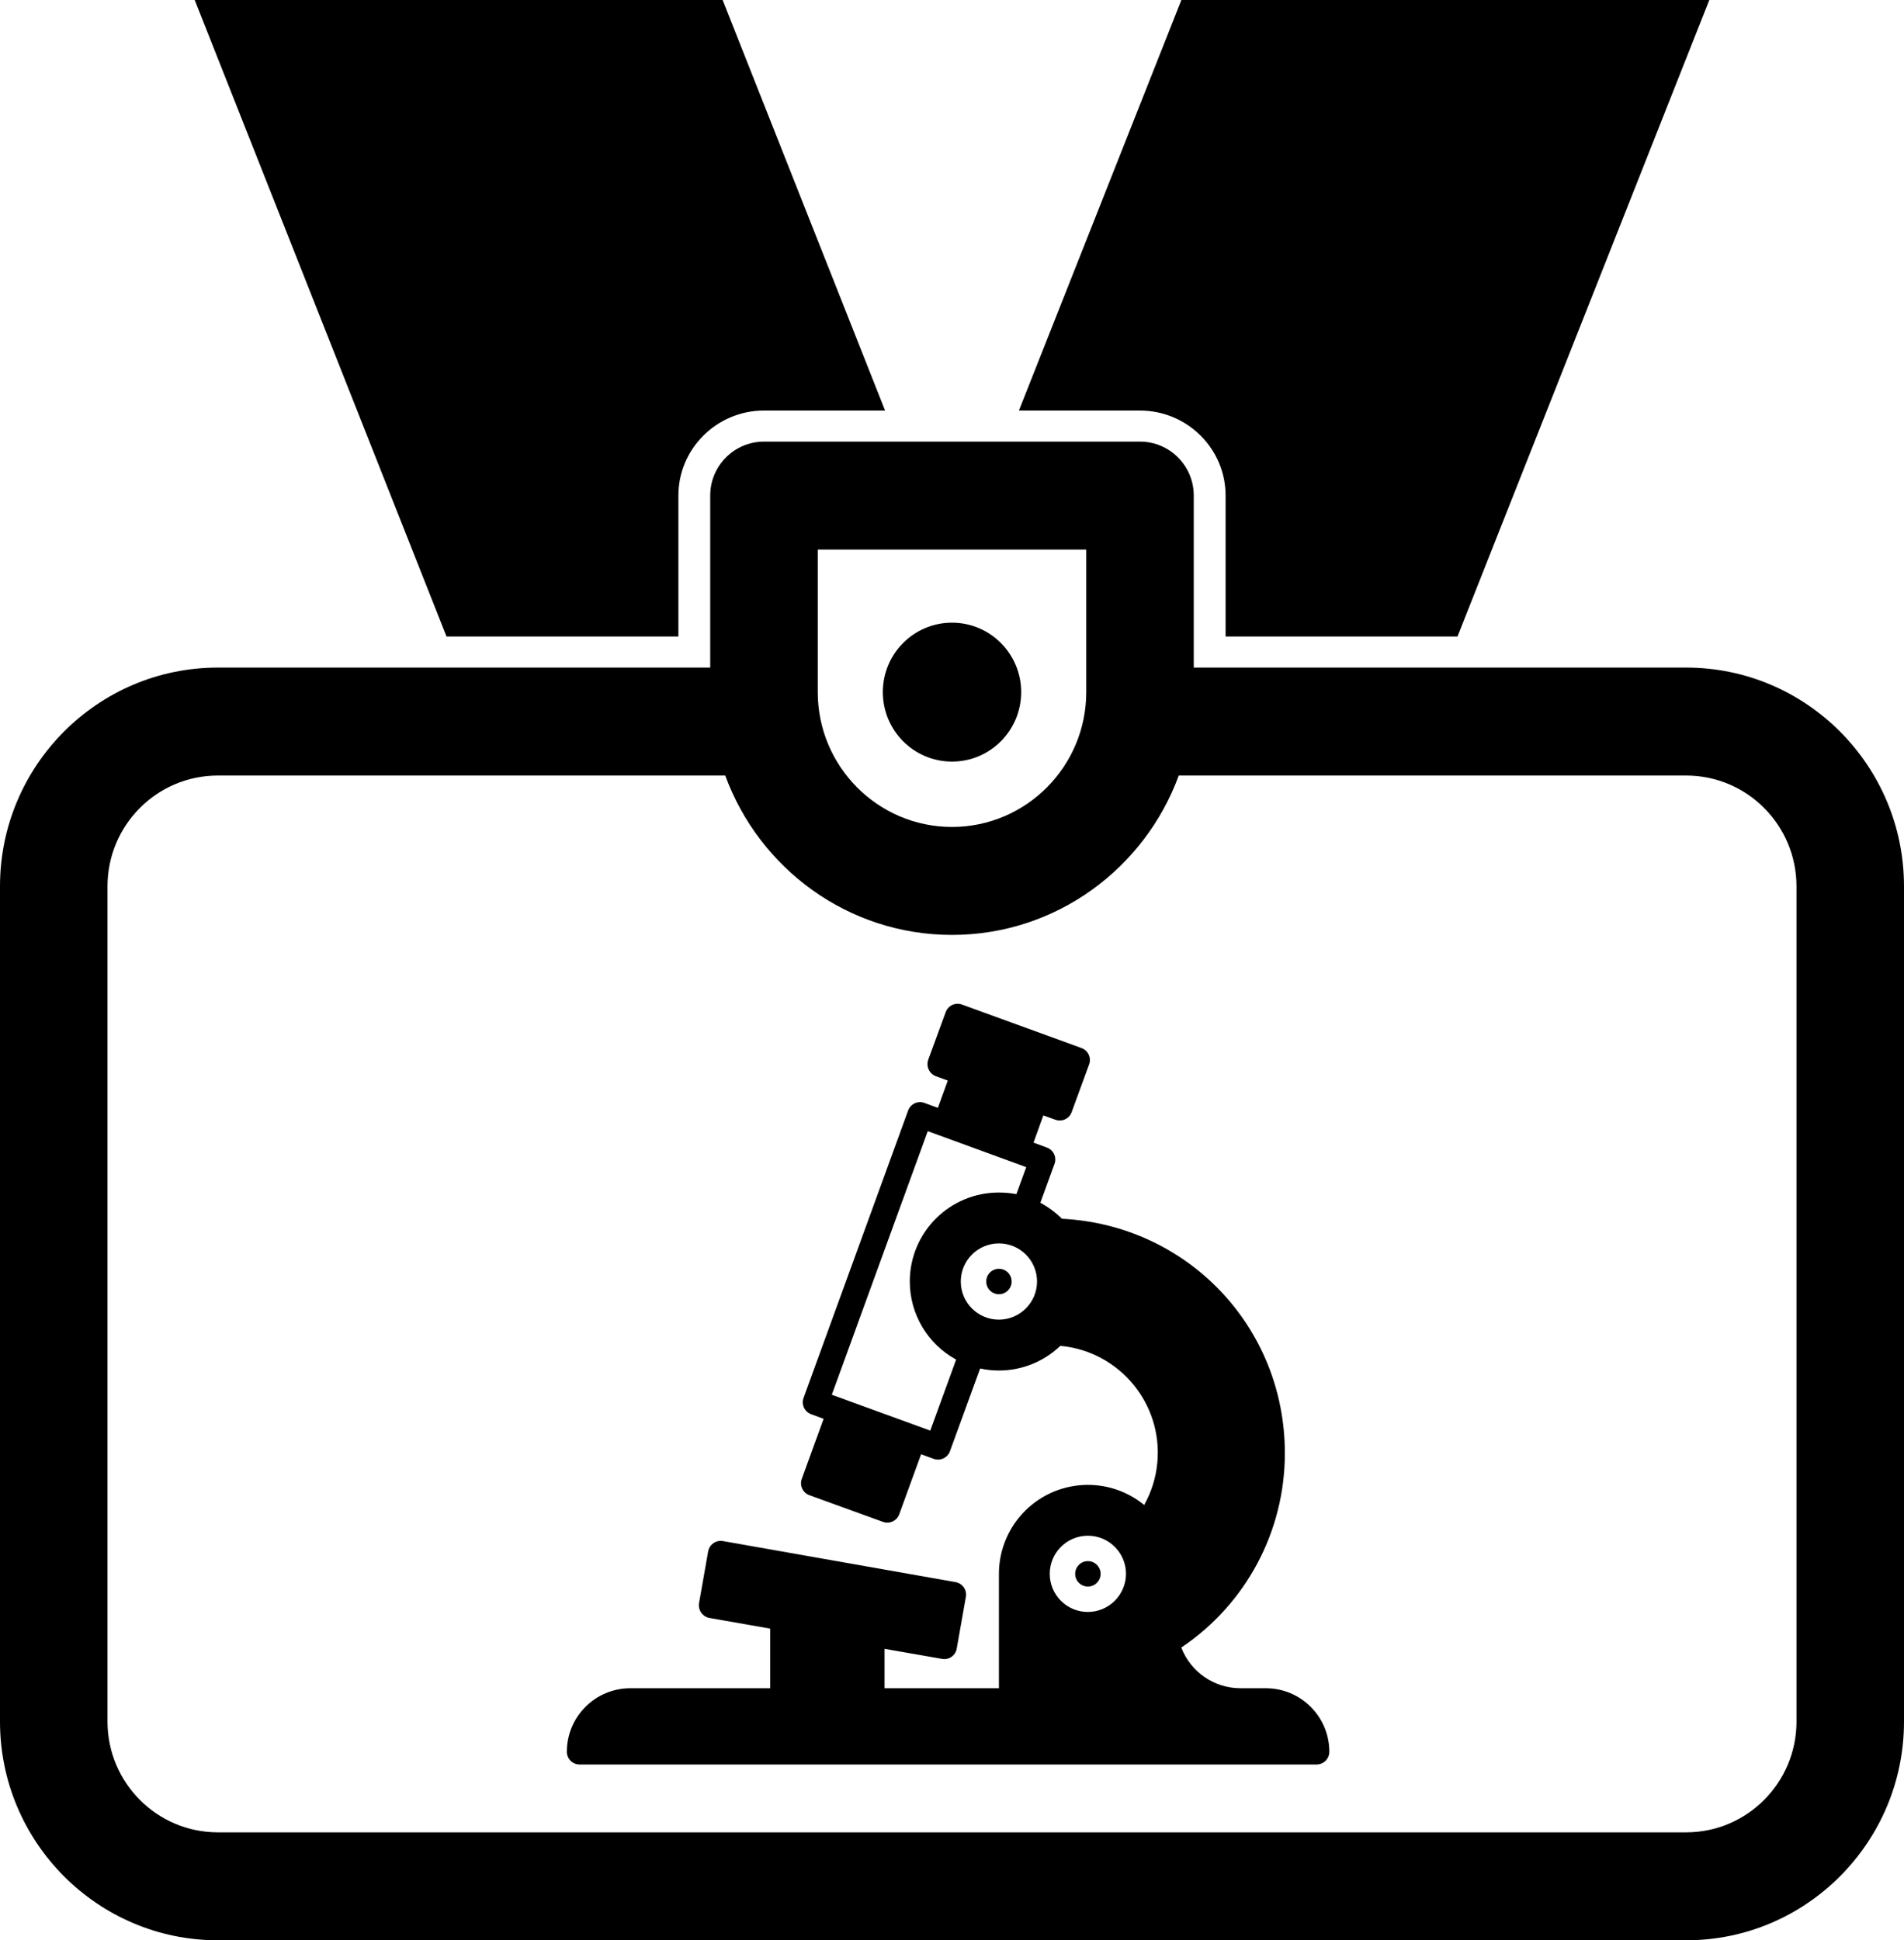
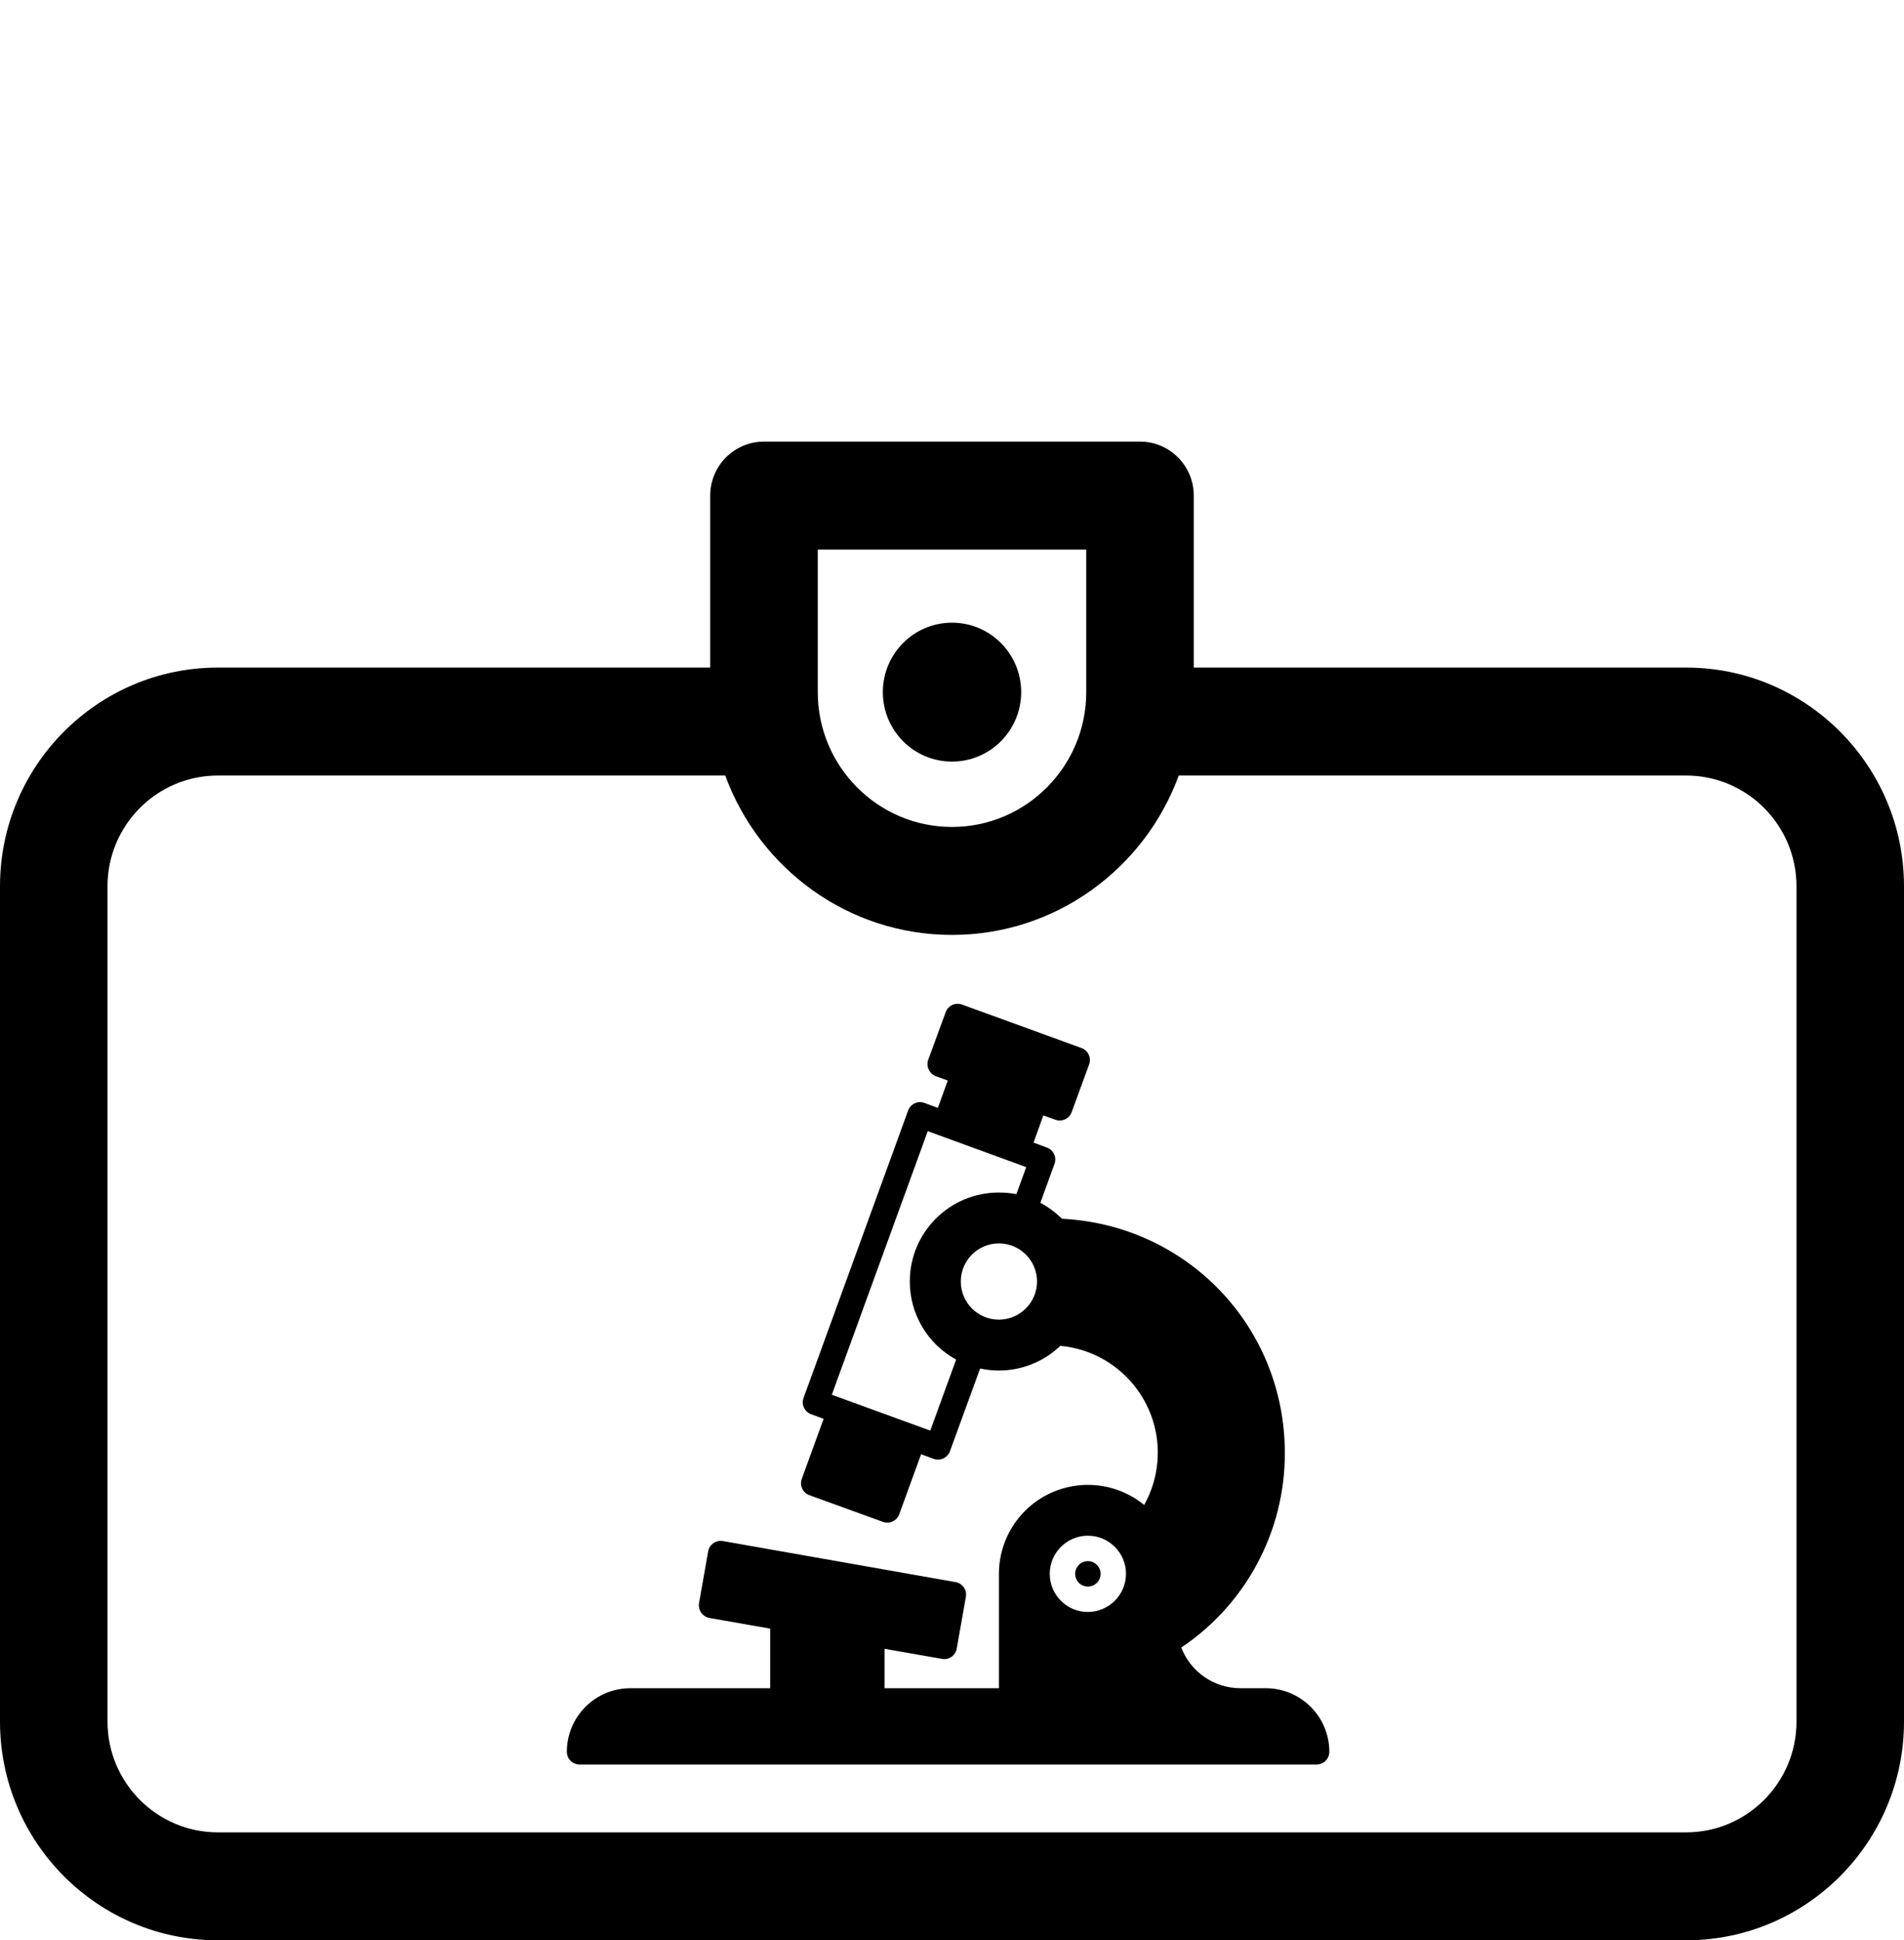
<svg xmlns="http://www.w3.org/2000/svg" id="a" width="1267.5" height="1291.51" viewBox="0 0 1267.5 1291.51">
-   <path d="m1138.92-2.6l-168.67,426.29h-154.37v-93.8c0-31.21-25.56-56.61-56.99-56.61h-80.59L787.47-2.6h351.45Z" stroke-width="0" />
-   <path d="m589.2,273.27h-80.6c-31.42,0-56.99,25.4-56.99,56.61v93.8h-154.36L128.59-2.6h351.45l109.16,275.88Z" stroke-width="0" />
-   <polygon points="633.76 385.86 633.76 385.87 633.75 385.87 633.76 385.86" stroke-width="0" />
+   <path d="m1138.92-2.6h-154.37v-93.8c0-31.21-25.56-56.61-56.99-56.61h-80.59L787.47-2.6h351.45Z" stroke-width="0" />
  <path d="m633.75,414.47c-25.43,0-46.04,20.7-46.04,46.24s20.62,46.23,46.04,46.23,46.05-20.7,46.05-46.23-20.63-46.24-46.05-46.24Zm0,0c-25.43,0-46.04,20.7-46.04,46.24s20.62,46.23,46.04,46.23,46.05-20.7,46.05-46.23-20.63-46.24-46.05-46.24Zm0,0c-25.43,0-46.04,20.7-46.04,46.24s20.62,46.23,46.04,46.23,46.05-20.7,46.05-46.23-20.63-46.24-46.05-46.24Zm0,0c-25.43,0-46.04,20.7-46.04,46.24s20.62,46.23,46.04,46.23,46.05-20.7,46.05-46.23-20.63-46.24-46.05-46.24Zm0,0c-25.43,0-46.04,20.7-46.04,46.24s20.62,46.23,46.04,46.23,46.05-20.7,46.05-46.23-20.63-46.24-46.05-46.24Zm0,0c-25.43,0-46.04,20.7-46.04,46.24s20.62,46.23,46.04,46.23,46.05-20.7,46.05-46.23-20.63-46.24-46.05-46.24Zm0,0c-25.43,0-46.04,20.7-46.04,46.24s20.62,46.23,46.04,46.23,46.05-20.7,46.05-46.23-20.63-46.24-46.05-46.24Zm0,0c-25.43,0-46.04,20.7-46.04,46.24s20.62,46.23,46.04,46.23,46.05-20.7,46.05-46.23-20.63-46.24-46.05-46.24Zm0,0c-25.43,0-46.04,20.7-46.04,46.24s20.62,46.23,46.04,46.23,46.05-20.7,46.05-46.23-20.63-46.24-46.05-46.24Zm0,0c-25.43,0-46.04,20.7-46.04,46.24s20.62,46.23,46.04,46.23,46.05-20.7,46.05-46.23-20.63-46.24-46.05-46.24Zm0,0c-25.43,0-46.04,20.7-46.04,46.24s20.62,46.23,46.04,46.23,46.05-20.7,46.05-46.23-20.63-46.24-46.05-46.24Zm0,0c-25.43,0-46.04,20.7-46.04,46.24s20.62,46.23,46.04,46.23,46.05-20.7,46.05-46.23-20.63-46.24-46.05-46.24Zm0,0c-25.43,0-46.04,20.7-46.04,46.24s20.62,46.23,46.04,46.23,46.05-20.7,46.05-46.23-20.63-46.24-46.05-46.24Zm0,0c-25.43,0-46.04,20.7-46.04,46.24s20.62,46.23,46.04,46.23,46.05-20.7,46.05-46.23-20.63-46.24-46.05-46.24Zm0,0c-25.43,0-46.04,20.7-46.04,46.24s20.62,46.23,46.04,46.23,46.05-20.7,46.05-46.23-20.63-46.24-46.05-46.24Zm0,0c-25.43,0-46.04,20.7-46.04,46.24s20.62,46.23,46.04,46.23,46.05-20.7,46.05-46.23-20.63-46.24-46.05-46.24Zm0,0c-25.43,0-46.04,20.7-46.04,46.24s20.62,46.23,46.04,46.23,46.05-20.7,46.05-46.23-20.63-46.24-46.05-46.24Zm0,0c-25.43,0-46.04,20.7-46.04,46.24s20.62,46.23,46.04,46.23,46.05-20.7,46.05-46.23-20.63-46.24-46.05-46.24Zm0,0c-25.43,0-46.04,20.7-46.04,46.24s20.62,46.23,46.04,46.23,46.05-20.7,46.05-46.23-20.63-46.24-46.05-46.24Zm0,0c-25.43,0-46.04,20.7-46.04,46.24s20.62,46.23,46.04,46.23,46.05-20.7,46.05-46.23-20.63-46.24-46.05-46.24Zm0,0c-25.43,0-46.04,20.7-46.04,46.24s20.62,46.23,46.04,46.23,46.05-20.7,46.05-46.23-20.63-46.24-46.05-46.24Zm0,0c-25.43,0-46.04,20.7-46.04,46.24s20.62,46.23,46.04,46.23,46.05-20.7,46.05-46.23-20.63-46.24-46.05-46.24Zm0,0c-25.43,0-46.04,20.7-46.04,46.24s20.62,46.23,46.04,46.23,46.05-20.7,46.05-46.23-20.63-46.24-46.05-46.24Zm0,0c-25.43,0-46.04,20.7-46.04,46.24s20.62,46.23,46.04,46.23,46.05-20.7,46.05-46.23-20.63-46.24-46.05-46.24Zm0,0c-25.43,0-46.04,20.7-46.04,46.24s20.62,46.23,46.04,46.23,46.05-20.7,46.05-46.23-20.63-46.24-46.05-46.24Z" stroke-width="0" />
  <path d="m1122.55,444.37h-327.86v-114.49c0-19.84-16.03-35.92-35.8-35.92h-250.3c-19.77,0-35.8,16.08-35.8,35.92v114.49H144.97C65.04,444.37,0,509.68,0,589.92v556.05c0,80.25,65.04,145.55,144.97,145.55h977.58c79.93,0,144.95-65.3,144.95-145.55v-556.05c0-80.24-65.02-145.55-144.95-145.55Zm-578.16-78.55h178.73v94.9c0,49.48-40.09,89.73-89.37,89.73s-89.36-40.25-89.36-89.73v-94.9Zm651.54,780.15c0,40.64-32.93,73.69-73.37,73.69H144.97c-40.47,0-73.4-33.05-73.4-73.69v-556.05c0-40.64,32.93-73.69,73.4-73.69h337.83c22.63,61.8,81.66,106.08,150.94,106.08s128.32-44.28,150.96-106.08h337.85c40.45,0,73.37,33.05,73.37,73.69v556.05Z" stroke-width="0" />
  <g id="b">
    <path d="m842.64,1123.74h-16.92c-17.45-.02-33.08-10.78-39.34-27.07,43.15-28.93,69.02-77.48,68.95-129.43,0-84.01-64.89-151.77-148.38-156l-.17-.17c-4.23-4.14-9.01-7.67-14.21-10.49l9.43-25.89c1.59-4.39-.69-9.24-5.08-10.83l-8.88-3.3,6.51-18.1,8.04,2.88c4.39,1.59,9.24-.69,10.83-5.08l11.63-31.81c1.59-4.39-.68-9.24-5.07-10.84-.03-.01-.06-.02-.09-.03l-79.52-28.93c-4.39-1.59-9.24.69-10.83,5.08l-11.63,31.72c-1.53,4.41.72,9.24,5.08,10.91l7.95,2.88-6.6,18.19-8.97-3.3c-4.39-1.59-9.24.69-10.83,5.08l-69.62,191.32c-1.59,4.39.69,9.24,5.08,10.83l8.29,3.05-14.55,40.01c-1.59,4.39.69,9.24,5.08,10.83l48.98,17.77c4.39,1.59,9.24-.69,10.83-5.08l14.55-39.93,8.38,3.05c4.39,1.59,9.24-.69,10.83-5.08l20.09-55.07c4.11.92,8.31,1.37,12.52,1.35,15.23,0,29.86-5.88,40.86-16.41,39.27,3.6,68.19,38.36,64.59,77.63-.91,9.94-3.89,19.57-8.76,28.28-25.32-20.7-62.63-16.95-83.33,8.37-8.65,10.58-13.37,23.82-13.37,37.48v76.14h-76.14v-26.23l38.24,6.68c4.55.86,8.93-2.13,9.78-6.68.01-.06.02-.12.03-.17l6.09-34.43c.82-4.6-2.25-8.99-6.85-9.81,0,0,0,0,0,0l-154.9-27.33c-4.59-.78-8.97,2.27-9.81,6.85l-6.09,34.52c-.72,4.58,2.3,8.92,6.85,9.81l40.52,7.11v39.68h-93.06c-23.36,0-42.3,18.94-42.3,42.3,0,4.67,3.79,8.46,8.46,8.46h490.67c4.67,0,8.46-3.79,8.46-8.46,0-23.36-18.94-42.3-42.3-42.3Zm-223.34-171.48l-65.56-23.86,63.87-175.46,65.56,23.94-6.56,17.98c-3.84-.7-7.73-1.06-11.63-1.06-32.71-.06-59.27,26.4-59.33,59.1-.04,21.68,11.77,41.65,30.78,52.06h.08l-17.22,47.29Zm45.68-73.85c-14.02,0-25.38-11.36-25.38-25.38s11.36-25.38,25.38-25.38,25.38,11.36,25.38,25.38c-.04,14-11.38,25.34-25.38,25.38Zm59.22,194.57c-14.02,0-25.38-11.36-25.38-25.38s11.36-25.38,25.38-25.38,25.38,11.36,25.38,25.38c-.04,14-11.38,25.34-25.38,25.38Z" stroke-width="0" />
    <circle cx="724.21" cy="1047.6" r="8.46" stroke-width="0" />
-     <circle cx="664.99" cy="853.02" r="8.46" stroke-width="0" />
  </g>
</svg>